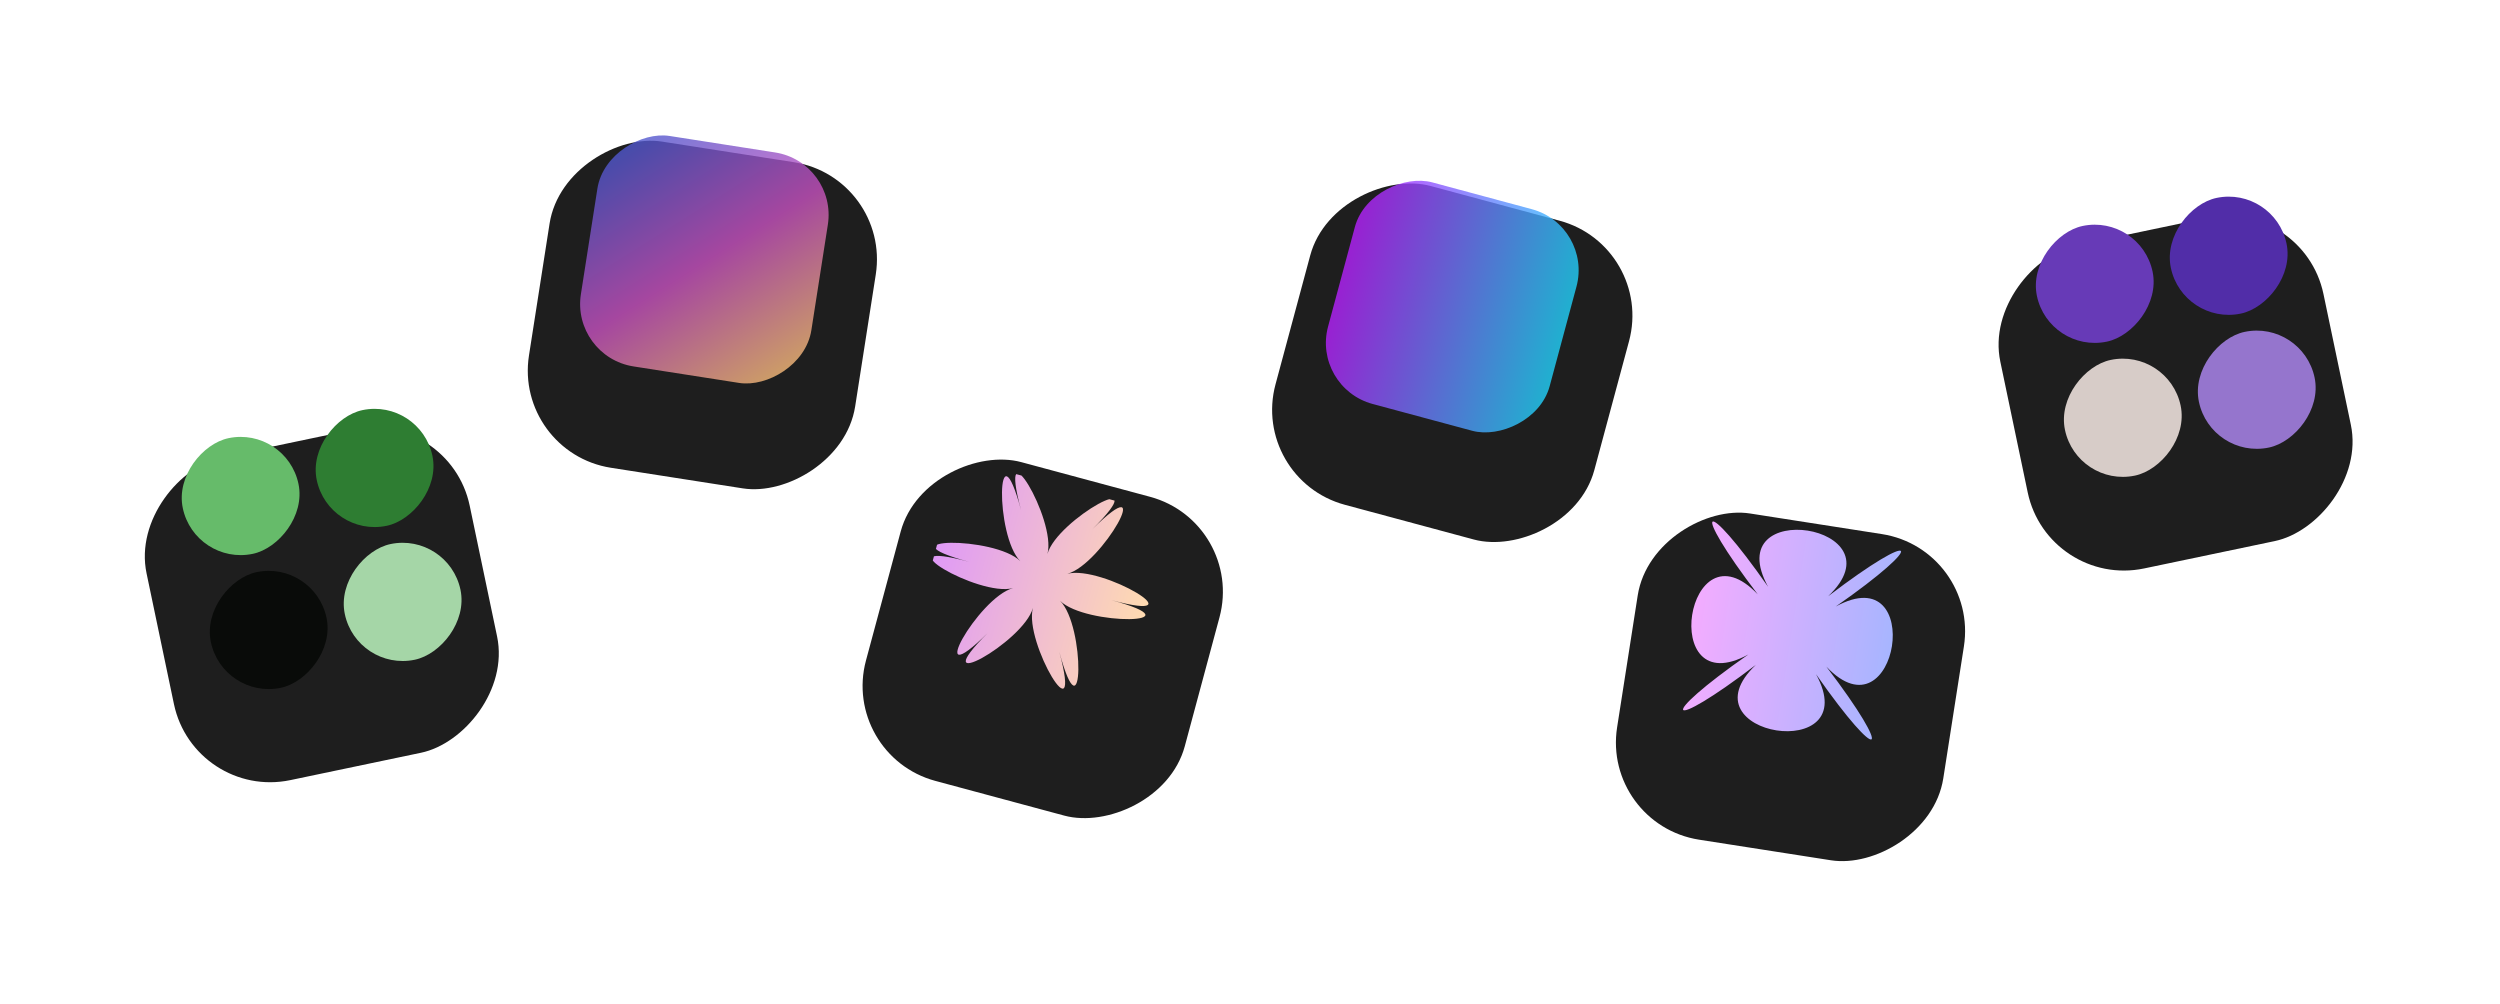
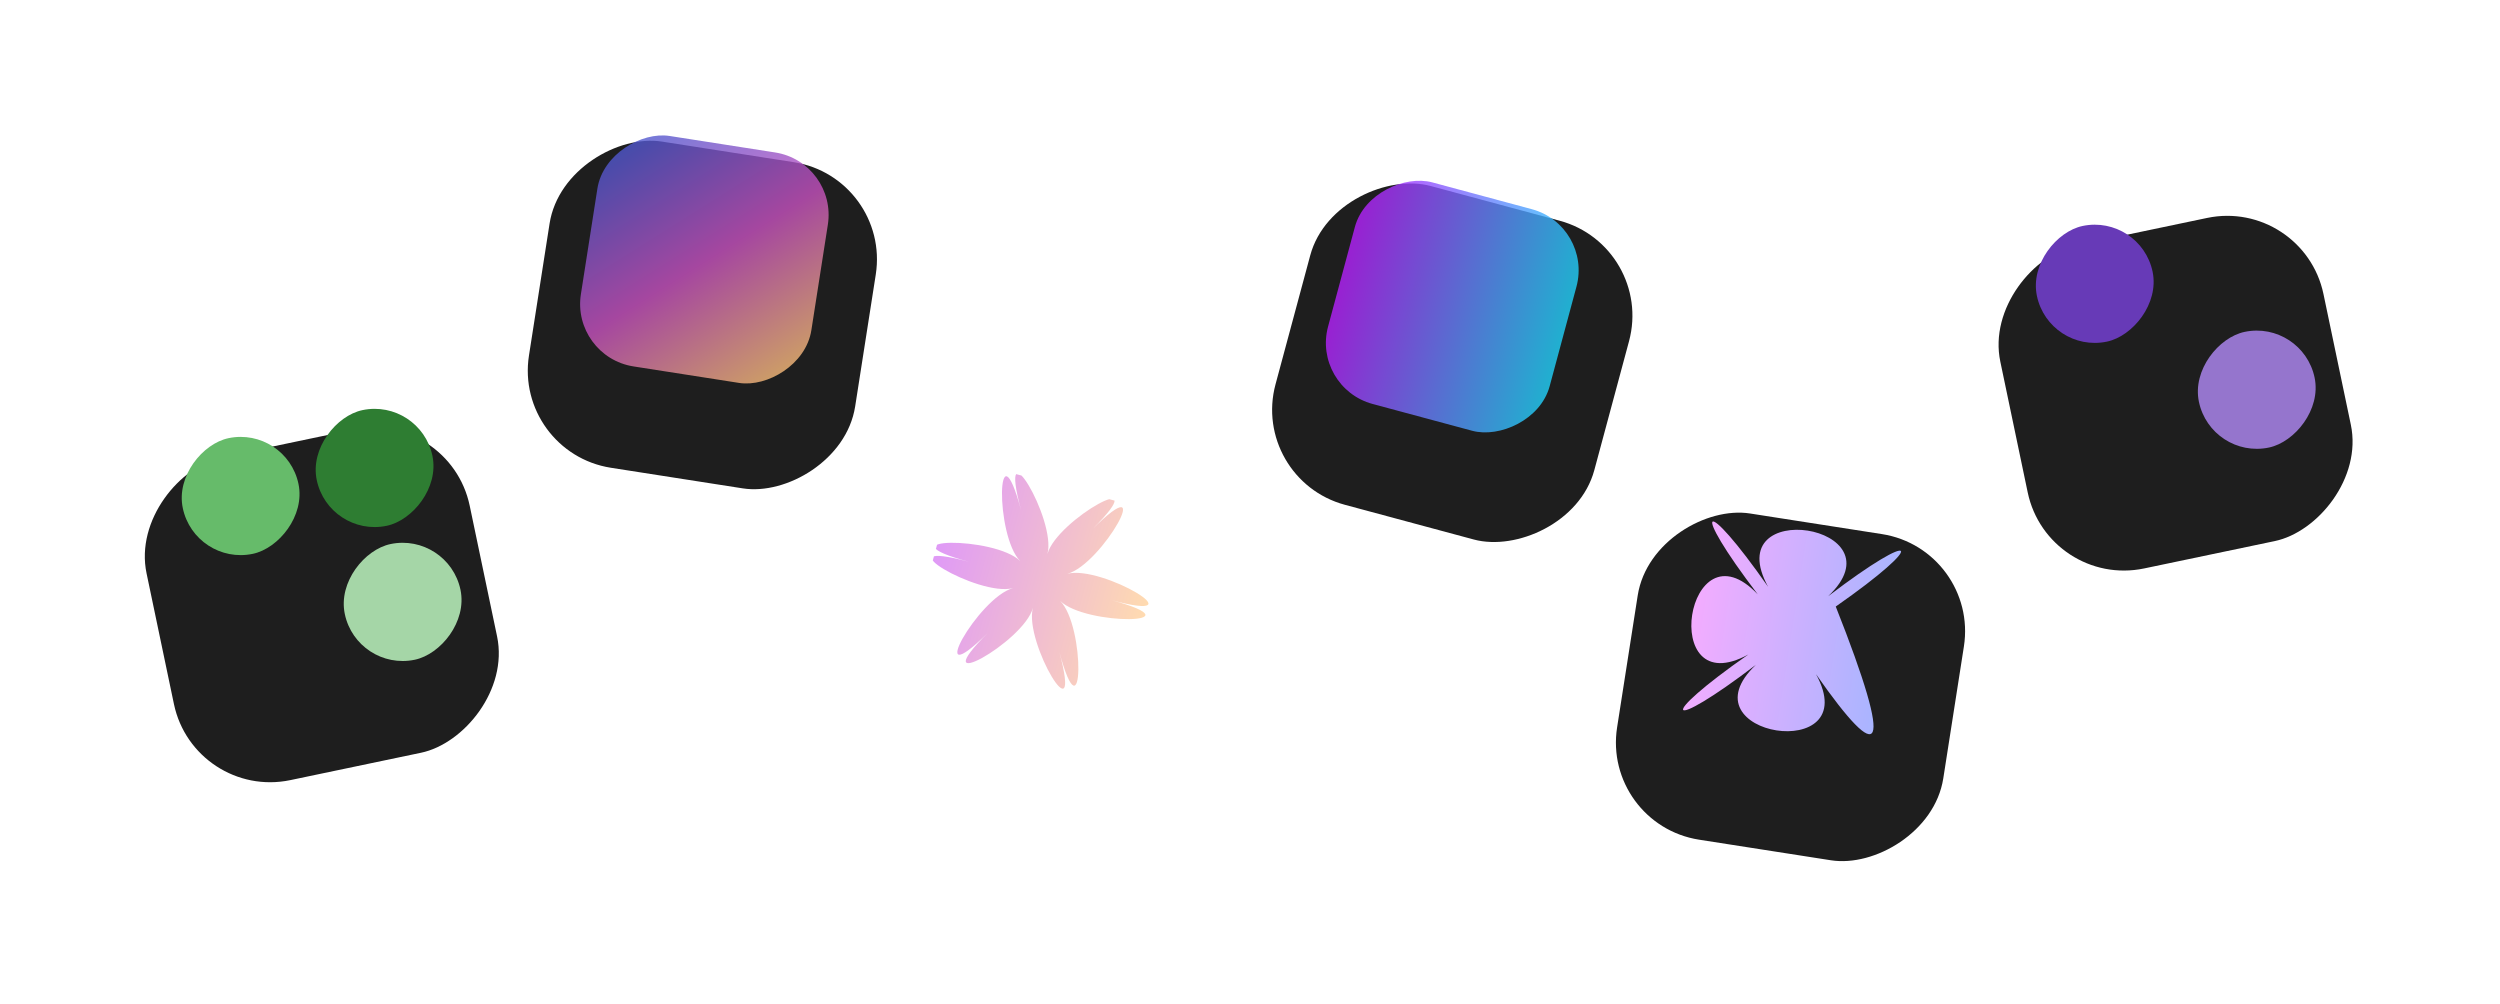
<svg xmlns="http://www.w3.org/2000/svg" width="356" height="143" viewBox="0 0 356 143" fill="none">
  <g filter="url(#filter0_d_280_310)">
    <rect x="327.991" y="20.165" width="47.013" height="47.013" rx="14" transform="rotate(78.17 327.991 20.165)" fill="#1E1E1E" />
  </g>
-   <rect x="323.878" y="26.457" width="16.831" height="16.831" rx="8.416" transform="rotate(78.17 323.878 26.457)" fill="#512DA8" />
  <rect x="327.874" y="45.533" width="16.831" height="16.831" rx="8.416" transform="rotate(78.17 327.874 45.533)" fill="#9575CD" />
-   <rect x="308.799" y="49.528" width="16.831" height="16.831" rx="8.416" transform="rotate(78.17 308.799 49.528)" fill="#D7CCC8" />
  <rect x="304.804" y="30.451" width="16.831" height="16.831" rx="8.416" transform="rotate(78.17 304.804 30.451)" fill="#673AB7" />
  <g filter="url(#filter1_d_280_310)">
    <rect x="281.821" y="70.216" width="47.013" height="47.013" rx="14" transform="rotate(98.879 281.821 70.216)" fill="#1E1E1E" />
  </g>
  <g clip-path="url(#clip0_280_310)">
-     <path d="M248.967 93.196C236.014 100.299 240.135 73.919 250.304 84.635C240.474 71.752 242.506 70.269 251.777 83.561C244.673 70.608 271.053 74.73 260.337 84.898C273.221 75.068 274.703 77.1 261.412 86.371C274.364 79.267 270.243 105.647 260.074 94.931C269.904 107.815 267.873 109.297 258.602 96.006C265.705 108.958 239.325 104.837 250.041 94.668C237.158 104.498 235.675 102.467 248.967 93.196Z" fill="url(#paint0_linear_280_310)" />
+     <path d="M248.967 93.196C236.014 100.299 240.135 73.919 250.304 84.635C240.474 71.752 242.506 70.269 251.777 83.561C244.673 70.608 271.053 74.73 260.337 84.898C273.221 75.068 274.703 77.1 261.412 86.371C269.904 107.815 267.873 109.297 258.602 96.006C265.705 108.958 239.325 104.837 250.041 94.668C237.158 104.498 235.675 102.467 248.967 93.196Z" fill="url(#paint0_linear_280_310)" />
  </g>
  <g filter="url(#filter2_d_280_310)">
    <rect x="235.613" y="27.07" width="47.013" height="47.013" rx="14" transform="rotate(105.068 235.613 27.07)" fill="#1E1E1E" />
  </g>
  <rect opacity="0.8" x="226.828" y="32.129" width="32.678" height="32.678" rx="9" transform="rotate(105.068 226.828 32.129)" fill="url(#paint1_linear_280_310)" />
  <g filter="url(#filter3_d_280_310)">
    <rect x="27.638" y="105.96" width="47.013" height="47.013" rx="14" transform="rotate(-101.83 27.638 105.96)" fill="#1E1E1E" />
  </g>
-   <rect x="31.751" y="99.669" width="16.831" height="16.831" rx="8.416" transform="rotate(-101.83 31.751 99.669)" fill="#090B09" />
  <rect x="27.755" y="80.593" width="16.831" height="16.831" rx="8.416" transform="rotate(-101.83 27.755 80.593)" fill="#66BB6A" />
  <rect x="46.83" y="76.599" width="16.831" height="16.831" rx="8.416" transform="rotate(-101.83 46.83 76.599)" fill="#2E7D32" />
  <rect x="50.825" y="95.672" width="16.831" height="16.831" rx="8.416" transform="rotate(-101.83 50.825 95.672)" fill="#A5D6A7" />
  <g filter="url(#filter4_d_280_310)">
    <rect x="73.165" y="56.45" width="47.013" height="47.013" rx="14" transform="rotate(-81.121 73.165 56.45)" fill="#1E1E1E" />
  </g>
  <g filter="url(#filter5_d_280_310)">
-     <rect x="119.678" y="99.561" width="47.013" height="47.013" rx="14" transform="rotate(-74.932 119.678 99.561)" fill="#1E1E1E" />
-   </g>
+     </g>
  <g clip-path="url(#clip1_280_310)">
    <path d="M137.994 80.003C125.046 76.517 141.666 76.297 145.288 79.906C141.667 76.297 141.927 59.774 145.403 72.655C141.927 59.774 150.478 73.975 149.155 78.887C150.478 73.975 165.002 65.986 155.529 75.382C165.002 65.987 156.932 80.407 151.988 81.71C156.932 80.407 171.195 88.941 158.248 85.455C171.196 88.941 154.576 89.161 150.954 85.552C154.575 89.161 154.315 105.684 150.839 92.803C154.315 105.684 145.764 91.483 147.087 86.571C145.764 91.483 131.24 99.472 140.713 90.076C131.24 99.472 139.31 85.052 144.254 83.748C139.31 85.052 125.047 76.517 137.994 80.003Z" fill="url(#paint2_linear_280_310)" />
  </g>
  <rect opacity="0.8" x="81.329" y="50.791" width="33.217" height="33.217" rx="9" transform="rotate(-81.12 81.329 50.791)" fill="url(#paint3_linear_280_310)" />
  <defs>
    <filter id="filter0_d_280_310" x="264.546" y="10.735" width="90.513" height="90.513" filterUnits="userSpaceOnUse" color-interpolation-filters="sRGB">
      <feFlood flood-opacity="0" result="BackgroundImageFix" />
      <feColorMatrix in="SourceAlpha" type="matrix" values="0 0 0 0 0 0 0 0 0 0 0 0 0 0 0 0 0 0 127 0" result="hardAlpha" />
      <feOffset dy="8" />
      <feGaussianBlur stdDeviation="10" />
      <feComposite in2="hardAlpha" operator="out" />
      <feColorMatrix type="matrix" values="0 0 0 0 0 0 0 0 0 0 0 0 0 0 0 0 0 0 0.4 0" />
      <feBlend mode="normal" in2="BackgroundImageFix" result="effect1_dropShadow_280_310" />
      <feBlend mode="normal" in="SourceGraphic" in2="effect1_dropShadow_280_310" result="shape" />
    </filter>
    <filter id="filter1_d_280_310" x="210.106" y="52.95" width="89.724" height="89.725" filterUnits="userSpaceOnUse" color-interpolation-filters="sRGB">
      <feFlood flood-opacity="0" result="BackgroundImageFix" />
      <feColorMatrix in="SourceAlpha" type="matrix" values="0 0 0 0 0 0 0 0 0 0 0 0 0 0 0 0 0 0 127 0" result="hardAlpha" />
      <feOffset dy="8" />
      <feGaussianBlur stdDeviation="10" />
      <feComposite in2="hardAlpha" operator="out" />
      <feColorMatrix type="matrix" values="0 0 0 0 0 0 0 0 0 0 0 0 0 0 0 0 0 0 0.4 0" />
      <feBlend mode="normal" in2="BackgroundImageFix" result="effect1_dropShadow_280_310" />
      <feBlend mode="normal" in="SourceGraphic" in2="effect1_dropShadow_280_310" result="shape" />
    </filter>
    <filter id="filter2_d_280_310" x="161.149" y="6.003" width="91.309" height="91.31" filterUnits="userSpaceOnUse" color-interpolation-filters="sRGB">
      <feFlood flood-opacity="0" result="BackgroundImageFix" />
      <feColorMatrix in="SourceAlpha" type="matrix" values="0 0 0 0 0 0 0 0 0 0 0 0 0 0 0 0 0 0 127 0" result="hardAlpha" />
      <feOffset dy="8" />
      <feGaussianBlur stdDeviation="10" />
      <feComposite in2="hardAlpha" operator="out" />
      <feColorMatrix type="matrix" values="0 0 0 0 0 0 0 0 0 0 0 0 0 0 0 0 0 0 0.4 0" />
      <feBlend mode="normal" in2="BackgroundImageFix" result="effect1_dropShadow_280_310" />
      <feBlend mode="normal" in="SourceGraphic" in2="effect1_dropShadow_280_310" result="shape" />
    </filter>
    <filter id="filter3_d_280_310" x="0.57" y="40.877" width="90.513" height="90.513" filterUnits="userSpaceOnUse" color-interpolation-filters="sRGB">
      <feFlood flood-opacity="0" result="BackgroundImageFix" />
      <feColorMatrix in="SourceAlpha" type="matrix" values="0 0 0 0 0 0 0 0 0 0 0 0 0 0 0 0 0 0 127 0" result="hardAlpha" />
      <feOffset dy="8" />
      <feGaussianBlur stdDeviation="10" />
      <feComposite in2="hardAlpha" operator="out" />
      <feColorMatrix type="matrix" values="0 0 0 0 0 0 0 0 0 0 0 0 0 0 0 0 0 0 0.4 0" />
      <feBlend mode="normal" in2="BackgroundImageFix" result="effect1_dropShadow_280_310" />
      <feBlend mode="normal" in="SourceGraphic" in2="effect1_dropShadow_280_310" result="shape" />
    </filter>
    <filter id="filter4_d_280_310" x="55.157" y="-0.009" width="89.724" height="89.725" filterUnits="userSpaceOnUse" color-interpolation-filters="sRGB">
      <feFlood flood-opacity="0" result="BackgroundImageFix" />
      <feColorMatrix in="SourceAlpha" type="matrix" values="0 0 0 0 0 0 0 0 0 0 0 0 0 0 0 0 0 0 127 0" result="hardAlpha" />
      <feOffset dy="8" />
      <feGaussianBlur stdDeviation="10" />
      <feComposite in2="hardAlpha" operator="out" />
      <feColorMatrix type="matrix" values="0 0 0 0 0 0 0 0 0 0 0 0 0 0 0 0 0 0 0.4 0" />
      <feBlend mode="normal" in2="BackgroundImageFix" result="effect1_dropShadow_280_310" />
      <feBlend mode="normal" in="SourceGraphic" in2="effect1_dropShadow_280_310" result="shape" />
    </filter>
    <filter id="filter5_d_280_310" x="102.833" y="45.319" width="91.309" height="91.31" filterUnits="userSpaceOnUse" color-interpolation-filters="sRGB">
      <feFlood flood-opacity="0" result="BackgroundImageFix" />
      <feColorMatrix in="SourceAlpha" type="matrix" values="0 0 0 0 0 0 0 0 0 0 0 0 0 0 0 0 0 0 127 0" result="hardAlpha" />
      <feOffset dy="8" />
      <feGaussianBlur stdDeviation="10" />
      <feComposite in2="hardAlpha" operator="out" />
      <feColorMatrix type="matrix" values="0 0 0 0 0 0 0 0 0 0 0 0 0 0 0 0 0 0 0.4 0" />
      <feBlend mode="normal" in2="BackgroundImageFix" result="effect1_dropShadow_280_310" />
      <feBlend mode="normal" in="SourceGraphic" in2="effect1_dropShadow_280_310" result="shape" />
    </filter>
    <linearGradient id="paint0_linear_280_310" x1="269.413" y1="92.005" x2="240.965" y2="87.561" gradientUnits="userSpaceOnUse">
      <stop stop-color="#A7B5FF" />
      <stop offset="1" stop-color="#F3ACFF" />
    </linearGradient>
    <linearGradient id="paint1_linear_280_310" x1="243.167" y1="32.129" x2="243.167" y2="64.807" gradientUnits="userSpaceOnUse">
      <stop stop-color="#21D4FD" />
      <stop offset="1" stop-color="#B721FF" />
    </linearGradient>
    <linearGradient id="paint2_linear_280_310" x1="132.926" y1="78.638" x2="163.316" y2="86.82" gradientUnits="userSpaceOnUse">
      <stop stop-color="#DF99F7" />
      <stop offset="1" stop-color="#FFDBB0" />
    </linearGradient>
    <linearGradient id="paint3_linear_280_310" x1="82.38" y1="83.587" x2="115.708" y2="54.528" gradientUnits="userSpaceOnUse">
      <stop stop-color="#FFCB70" />
      <stop offset="0.5" stop-color="#C751C0" />
      <stop offset="1" stop-color="#4158D0" />
    </linearGradient>
    <clipPath id="clip0_280_310">
      <rect width="28.793" height="28.793" fill="white" transform="translate(271.635 77.781) rotate(98.88)" />
    </clipPath>
    <clipPath id="clip1_280_310">
      <rect width="27.974" height="31.471" fill="white" transform="translate(129.449 92.377) rotate(-74.932)" />
    </clipPath>
  </defs>
</svg>